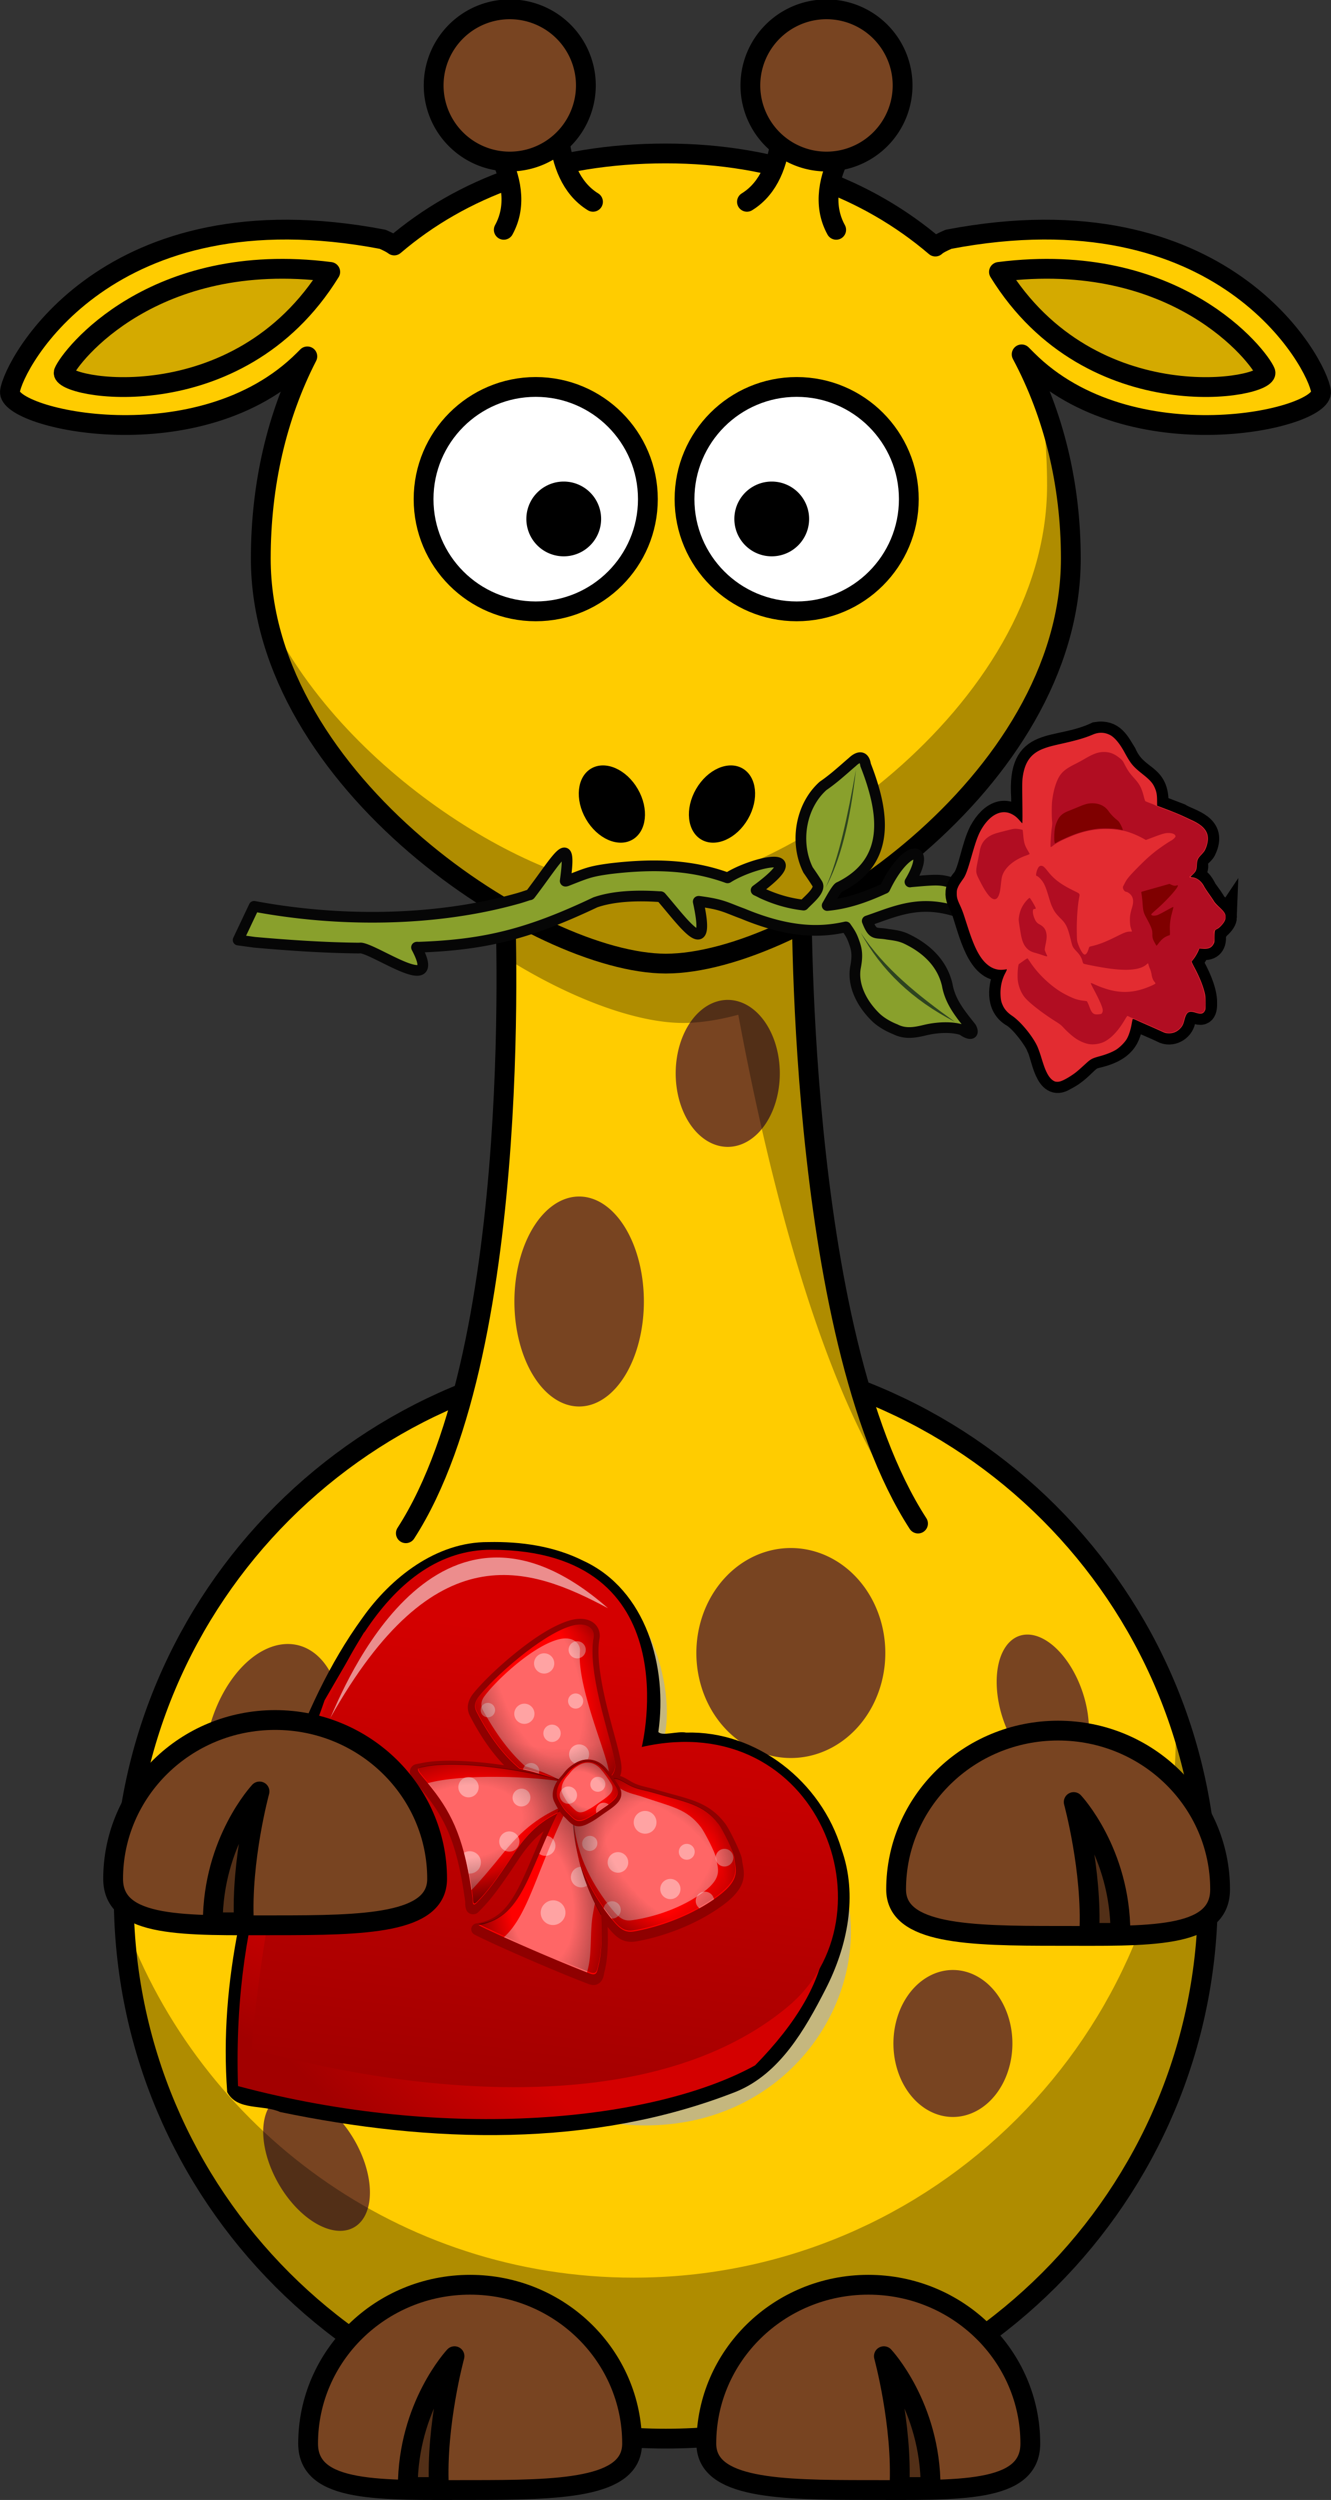
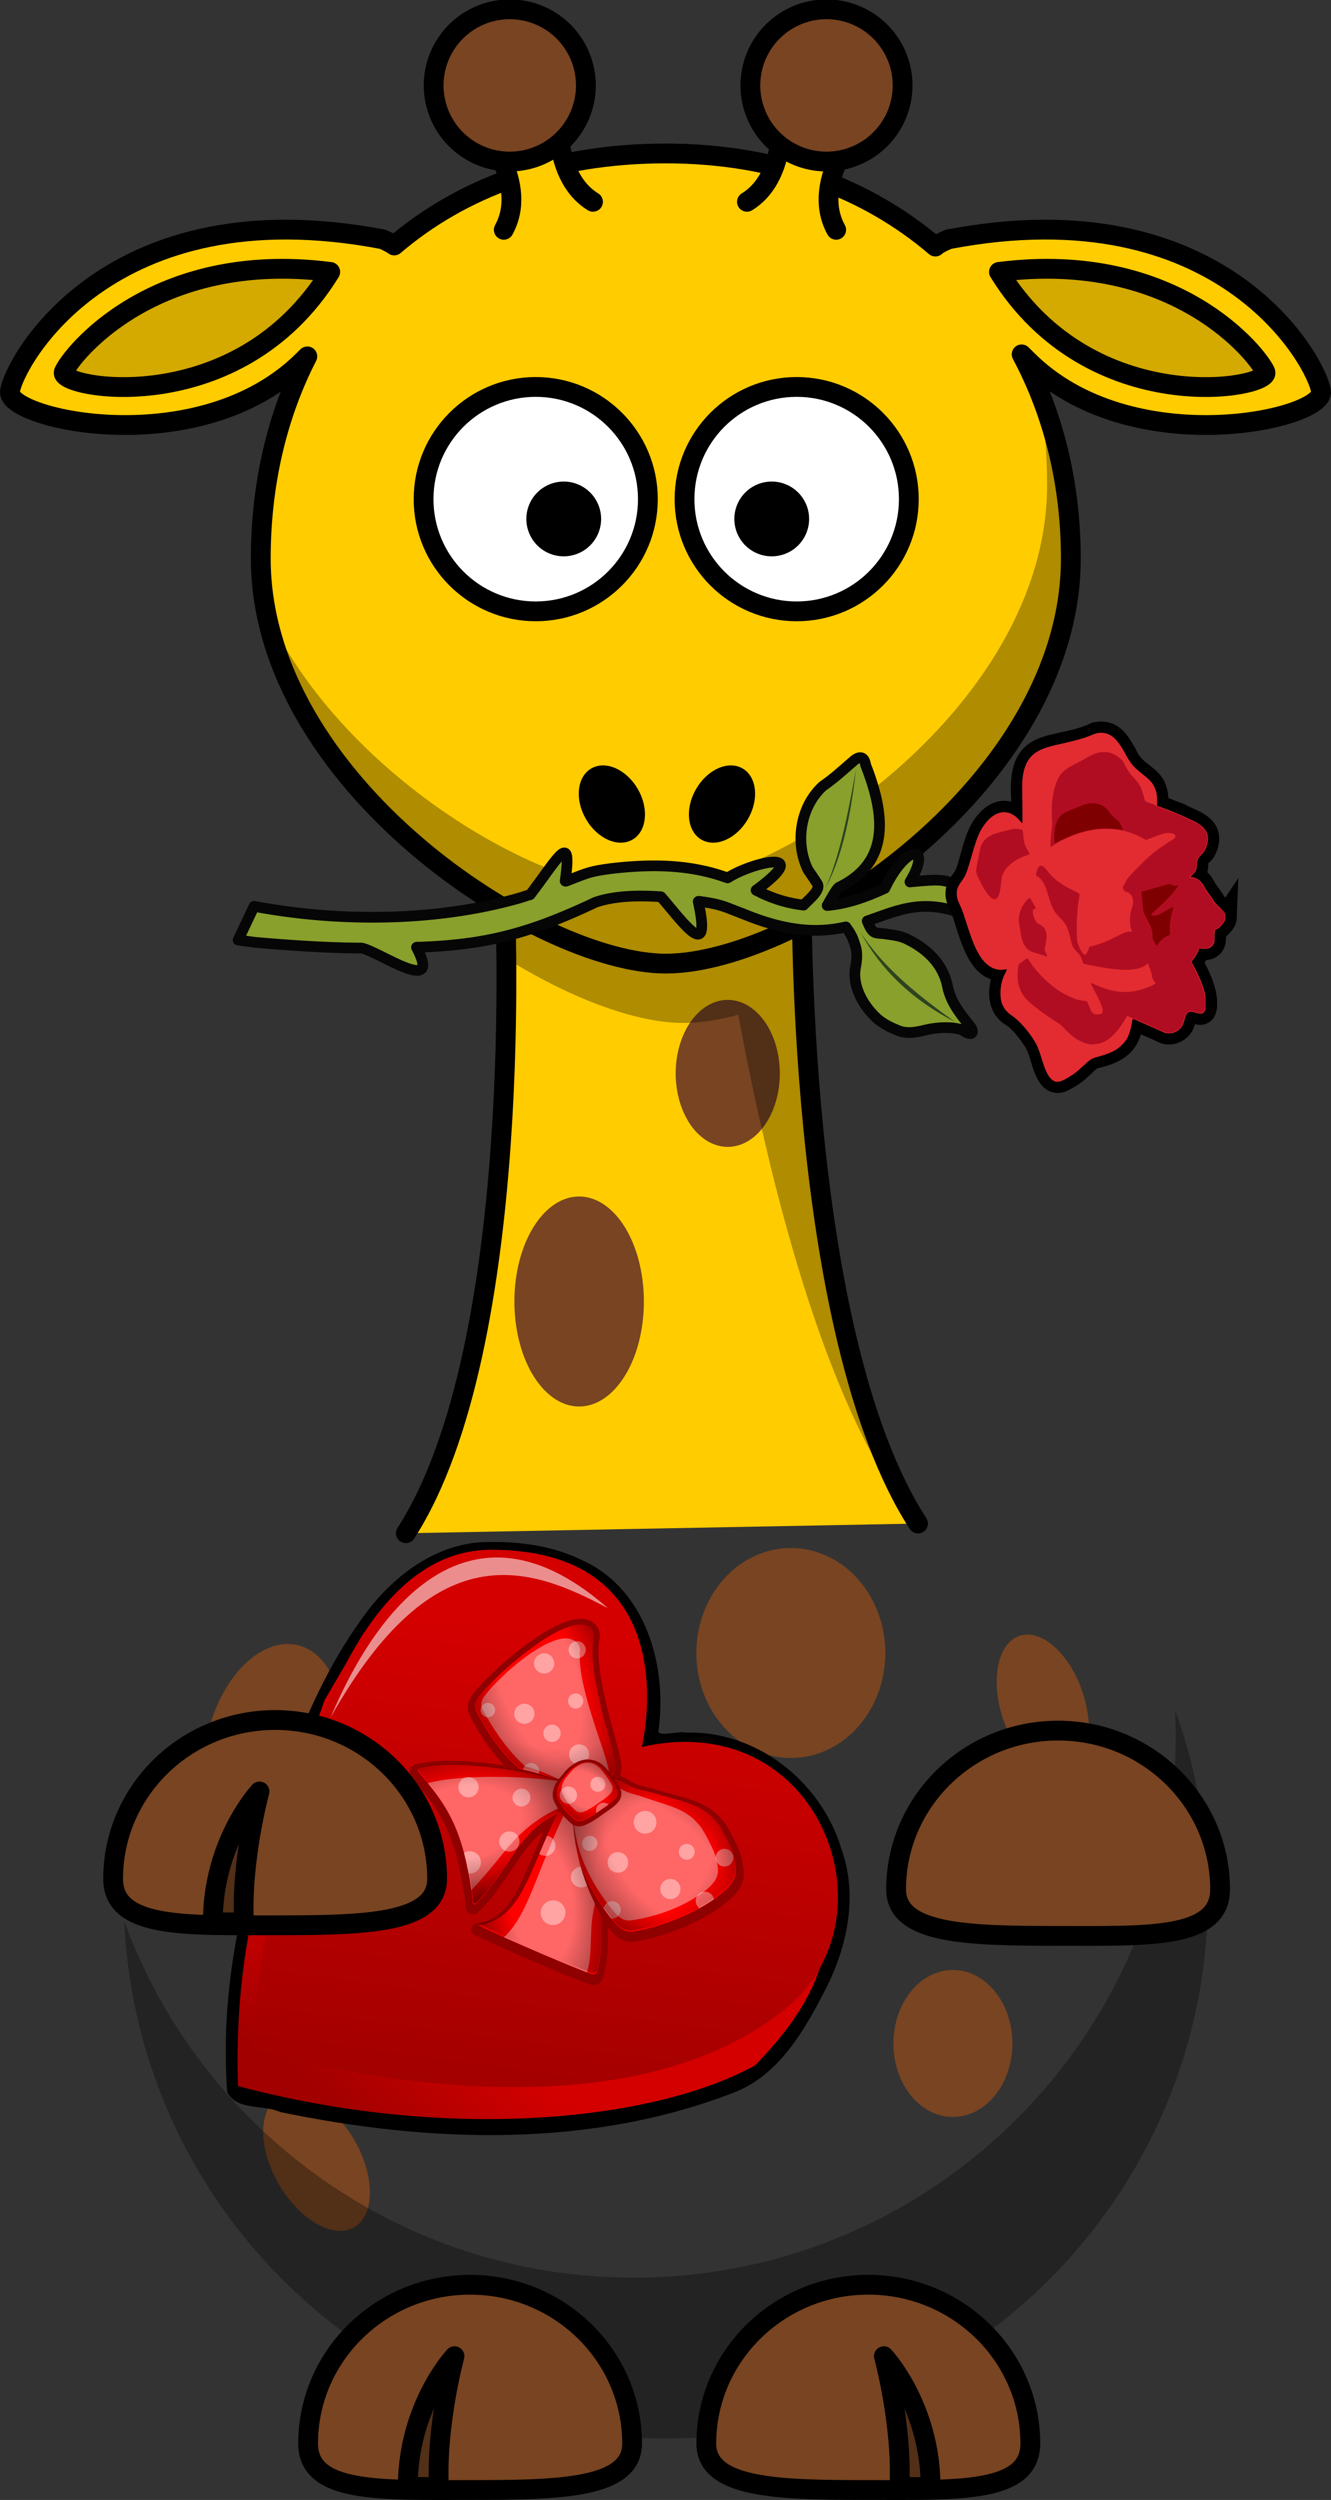
<svg xmlns="http://www.w3.org/2000/svg" xmlns:xlink="http://www.w3.org/1999/xlink" viewBox="0 0 268.96 505.1" version="1.0">
  <rect x="0" y="0" width="268.96" height="505.1" fill="#333333" stroke="none" />
  <defs>
    <radialGradient id="g" xlink:href="#b" gradientUnits="userSpaceOnUse" cy="423.83" cx="39.618" gradientTransform="matrix(1.793 -1.658 .99 1.071 -421.07 -273.49)" r="146.25" />
    <radialGradient id="m" xlink:href="#b" gradientUnits="userSpaceOnUse" cy="468.42" cx="227.08" gradientTransform="matrix(.297 1.109 -1.496 .401 848.4 -283.37)" r="48.898" />
    <radialGradient id="l" xlink:href="#b" gradientUnits="userSpaceOnUse" cy="651" cx="162.9" gradientTransform="matrix(1.301 .751 -1.018 1.764 594.67 -946.37)" r="136.94" />
    <radialGradient id="k" xlink:href="#b" gradientUnits="userSpaceOnUse" cy="647.08" cx="163.27" gradientTransform="matrix(.812 .469 -.748 1.295 501.7 -600.93)" r="136.94" />
    <radialGradient id="f" xlink:href="#b" gradientUnits="userSpaceOnUse" cy="432.97" cx="22.471" gradientTransform="matrix(1.866 .666 -.315 .881 150.02 -281.68)" r="146.25" />
    <radialGradient id="j" xlink:href="#b" gradientUnits="userSpaceOnUse" cy="655.49" cx="364.84" gradientTransform="matrix(1.175 .678 -.349 .605 100.64 -347.67)" r="159.2" />
    <radialGradient id="i" xlink:href="#b" gradientUnits="userSpaceOnUse" cy="452.36" cx="410.33" gradientTransform="matrix(.412 1.539 -1.123 .301 686.8 -631.1)" r="156.27" />
    <radialGradient id="h" xlink:href="#b" gradientUnits="userSpaceOnUse" cy="437.53" cx="408.13" gradientTransform="matrix(1.73 -.214 .116 .938 -393.22 -194.25)" r="156.27" />
    <linearGradient id="a">
      <stop stop-color="#a20000" offset="0" />
      <stop stop-color="#d40000" offset="1" />
    </linearGradient>
    <linearGradient id="b">
      <stop stop-opacity="0" offset="0" />
      <stop stop-opacity="0" offset=".385" />
      <stop stop-opacity=".604" offset="1" />
    </linearGradient>
    <linearGradient id="e" y2="1023.4" xlink:href="#a" gradientUnits="userSpaceOnUse" x2="19.146" gradientTransform="matrix(20.125 5.002 -5.002 20.125 4912.1 -19901)" y1="1031" x1="24.768" />
    <linearGradient id="d" y2="30" xlink:href="#a" gradientUnits="userSpaceOnUse" x2="19" gradientTransform="translate(-37.3 690.78) scale(8.303)" y1="38" x1="20" />
    <linearGradient id="c" y2="31" xlink:href="#a" gradientUnits="userSpaceOnUse" x2="32" gradientTransform="translate(-37.3 690.78) scale(8.303)" y1="39" x1="30" />
  </defs>
-   <path stroke-linejoin="round" d="M244.08 383.14c.018 60.508-49.029 109.57-109.54 109.57-60.508 0-109.55-49.061-109.54-109.57-.018-60.508 49.029-109.57 109.54-109.57 60.508 0 109.55 49.061 109.54 109.57z" stroke="#000" stroke-linecap="round" stroke-width="4" fill="#fc0" />
  <path d="M71.652 432.46a15.203 8.839 60.05 01-15.317 8.826 15.203 8.839 60.05 1115.317-8.826z" fill="#784421" />
  <path d="M237.46 345.56c.077 1.682.125 3.393.125 5.094 0 60.464-49.067 109.53-109.53 109.53-47.262 0-87.591-30-102.94-71.97 2.654 58.113 50.674 104.47 109.44 104.47 60.464 0 109.53-49.066 109.53-109.53 0-13.201-2.338-25.87-6.625-37.593z" fill-opacity=".314" />
  <path stroke-linejoin="round" d="M142.73 493.71c0 9.09 14.665 9.381 32.735 9.381s32.735.694 32.735-9.381c0-17.716-14.665-32.094-32.735-32.094s-32.735 14.378-32.735 32.094z" stroke="#000" stroke-linecap="round" stroke-width="4" fill="#784421" />
  <path stroke-linejoin="round" d="M188.05 502.49c0-16.368-9.443-26.44-9.443-26.44s3.777 13.849 3.148 26.44h6.295z" fill-rule="evenodd" fill-opacity=".314" stroke="#000" stroke-width="4" />
  <path stroke-linejoin="round" d="M82.009 309.78c24.501-37.9 20.001-128.73 20.001-128.73l60-3.267s-1.5 91.485 23.5 130.04" fill-rule="evenodd" stroke="#000" stroke-linecap="round" stroke-width="4" fill="#fc0" />
  <path d="M157.58 216.87a10.521 14.849 0 01-21.042 0 10.521 14.849 0 1121.042 0z" fill="#784421" />
  <path d="M162 177.78l-17.156.938-42.84 2.34s.241 4.854.312 12.562c13.16 8.256 26.42 13.062 35.72 13.062 3.328 0 7.105-.573 11.155-1.657 6.187 33.341 17.668 80.343 36.031 102.5l-1 .344 1.282-.031c-17.207-26.536-21.834-78.152-23.062-107.75-.14-3.351-.246-6.436-.313-9.156a453.812 453.812 0 01-.093-5.782 385.688 385.688 0 01-.032-3.375c-.005-1.55-.006-1.748 0-2.406.002-1.044 0-1.594 0-1.594z" fill-opacity=".314" fill-rule="evenodd" />
  <path stroke-linejoin="round" d="M134.54 31.003c-22.79 0-41.278 6.968-54.875 18.594-.57-.426-1.343-.805-2.344-1.25C21.814 37.74 2.717 73.44 2.01 79.097c-.707 5.657 38.515 14.485 59.375-6.375l.719-.719c-6.171 12.024-9.406 25.97-9.406 40.844 0 45.174 56.125 81.844 81.844 81.844 26.717 0 81.844-36.669 81.844-81.844 0-15.04-3.463-29.135-9.938-41.25l1.125 1.125c20.86 20.86 60.082 12.032 59.375 6.375-.707-5.657-19.773-41.357-75.28-30.75-1.174.522-2.086.952-2.657 1.47-13.735-11.747-32.207-18.813-54.469-18.813z" stroke="#000" stroke-linecap="round" stroke-width="4" fill="#fc0" />
  <path stroke-linejoin="round" d="M130.92 100.85c.004 12.519-10.144 22.67-22.663 22.67s-22.667-10.151-22.663-22.67c-.004-12.519 10.144-22.67 22.663-22.67s22.666 10.151 22.663 22.67zM183.65 100.85c.004 12.519-10.144 22.67-22.663 22.67s-22.667-10.151-22.663-22.67c-.004-12.519 10.144-22.67 22.663-22.67s22.666 10.151 22.663 22.67z" stroke="#000" stroke-linecap="round" stroke-width="4" fill="#fff" />
  <path d="M163.5 104.85a7.554 7.554 0 11-15.108 0 7.554 7.554 0 1115.108 0zM121.47 104.85a7.554 7.554 0 11-15.108 0 7.554 7.554 0 1115.108 0z" />
  <path d="M208.96 73.927c1.755 7.632 2.625 15.723 2.625 24.125 0 45.174-55.127 81.844-81.844 81.844-20.706 0-61.097-23.756-76.062-56.594 7.616 40.246 57.172 71.375 80.875 71.375 26.717 0 81.844-36.669 81.844-81.844 0-14.081-2.413-27.332-7.437-38.906z" fill-opacity=".314" />
  <path stroke-linejoin="round" d="M127.73 493.71c0 9.09-14.665 9.381-32.735 9.381s-32.735.694-32.735-9.381c0-17.716 14.665-32.094 32.735-32.094s32.735 14.378 32.735 32.094z" stroke="#000" stroke-linecap="round" stroke-width="4" fill="#784421" />
  <path stroke-linejoin="round" d="M82.403 502.49c0-16.368 9.443-26.44 9.443-26.44s-3.777 13.849-3.148 26.44h-6.295z" fill-rule="evenodd" fill-opacity=".314" stroke="#000" stroke-width="4" />
  <path d="M151.14 165.48c-2.293 3.973-6.5 5.839-9.397 4.166-2.896-1.672-3.385-6.249-1.09-10.22 2.293-3.974 6.5-5.84 9.397-4.167s3.384 6.249 1.09 10.221zM118.4 165.48c2.293 3.973 6.5 5.839 9.397 4.166 2.896-1.672 3.385-6.249 1.09-10.22-2.293-3.974-6.5-5.84-9.397-4.167s-3.384 6.249-1.09 10.221z" />
  <path stroke-linejoin="round" d="M201.86 54.94c35.782-4.567 52.523 16.965 53.837 20.227 1.313 3.263-35.125 10.114-53.837-20.227z" fill-rule="evenodd" stroke="#000" stroke-width="4" fill="#d4aa00" />
  <path d="M68.203 356.28a13.435 21.213 13.776 01-26.097-6.398 13.435 21.213 13.776 1126.097 6.398zM141.42 390.2a24.395 25.809 0 01-48.79 0 24.395 25.809 0 1148.79 0zM218.77 341.91a14.849 8.485 71.565 01-16.1 5.367 14.849 8.485 71.565 0116.1-5.367zM204.58 412.87a12.021 14.849 0 01-24.042 0 12.021 14.849 0 1124.042 0zM178.9 333.98a19.092 21.213 0 01-38.184 0 19.092 21.213 0 1138.184 0zM130.11 262.96a13.081 21.213 0 01-26.163 0 13.081 21.213 0 1126.163 0z" fill="#784421" />
  <path stroke-linejoin="round" d="M66.732 54.94C30.95 50.373 14.209 71.905 12.895 75.167 11.582 78.43 48.02 85.281 66.732 54.94z" fill-rule="evenodd" stroke="#000" stroke-width="4" fill="#d4aa00" />
  <path stroke-linejoin="round" d="M181.08 381.75c0 9.09 14.665 9.381 32.735 9.381s32.735.694 32.735-9.381c0-17.716-14.665-32.094-32.735-32.094s-32.735 14.378-32.735 32.094z" stroke="#000" stroke-linecap="round" stroke-width="4" fill="#784421" />
-   <path stroke-linejoin="round" d="M226.41 390.53c0-16.368-9.443-26.44-9.443-26.44s3.777 13.849 3.148 26.44h6.295z" fill-rule="evenodd" fill-opacity=".314" stroke="#000" stroke-width="4" />
-   <path opacity=".72" d="M130.806 356.275c16.093-9.004-21.056-101.383-37.712 60.953 75.986 47.344 112.848-58.176 37.712-60.953z" fill="#afafaf" color="#000" />
  <path d="M98.687 311.564c-10.567-.062-19.727 7.228-25.442 15.314-6.725 9.258-11.5 19.788-15.359 30.518-8.176 20.63-13.647 42.989-11.973 65.298 2.041 3.848 7.23 2.44 10.671 4.018 30.318 6.312 63.038 7.383 92.222-4.128 8.78-3.623 13.846-12.54 17.994-20.63 4.454-8.664 6.598-18.999 3.23-28.388-4.054-13.52-17.04-23.916-31.397-23.509-1.723-.347-4.875.79-5.602-.132 1.89-13.11-2.425-28.71-15.16-34.582-5.897-2.96-12.614-3.918-19.182-3.779z" color="#000" />
  <g color="#000">
    <path d="M151.05 1003l2.613 19.872c87.677-23.887 157.75-74.725 182.66-116.24 6.265-24.742 5.93-43.829 0-58.12l-185.27 154.46z" fill="url(#c)" transform="rotate(30.176 195.741 409.314) scale(.483)" />
    <path d="M103.85 831.93v33.211c8.303 41.514 8.303 91.331 49.817 157.75v-24.908l-49.817-166.06z" fill="url(#d)" transform="rotate(30.176 195.741 409.314) scale(.483)" />
    <path d="M228.39 815.33s-23.677-81.505-95.868-39.693c-74.035 42.88 18.18 230.77 18.18 230.77s150.84-34.347 185.06-127.72c20.497-55.919-51.731-115.2-107.37-63.36z" fill="url(#e)" transform="rotate(30.176 195.741 409.314) scale(.483)" />
    <path opacity=".78" d="M122.867 324.938c-16.065-8.572-35.071-15.387-56.138 22.195 2.545-5.625 21.25-52.832 56.138-22.195z" fill-opacity=".71" fill="#fff" />
  </g>
  <path d="M120.57 328.522c-1.052-1.413-3.149-1.834-5.608-1.076-3.462 1.067-7.437 3.788-11.03 6.712-3.592 2.925-6.724 6.027-8.31 8.026-.698.88-1.039 1.77-1.085 2.574a3.726 3.726 0 00.424 1.918c2.103 4.075 4.352 7.338 6.907 9.977-6.336-.914-12.777-1.302-16.854-.399-.208.046-.447.077-.737.141-.29.065-.736.105-1.153.664-.21.28-.31.683-.292.993s.112.545.215.756c.205.423.488.794.907 1.286 5.356 6.29 8.239 10.74 10.05 24.103.028.21-.047.71.14 1.42.047.177.11.395.328.653.216.257.679.5 1.074.496.79-.007 1.055-.378 1.387-.713 2.183-2.197 3.895-4.411 7.876-10.421 1.696-2.561 3.349-4.324 5.033-5.63-2.194 4.918-3.767 9.056-5.441 12.095-2.073 3.762-4.138 5.846-8.174 6.524a1.194 1.194 0 00-.357 2.236c3.379 1.783 15.954 7.3 22.991 9.976.485.185.97.294 1.5.184.531-.11.998-.505 1.223-.868.452-.726.44-1.301.545-1.696.707-2.684.776-5.821.655-9.135l.06.079c.954 1.175 1.757 1.99 2.718 2.482.961.492 2.024.544 3.06.36 5.633-1.002 12.311-3.497 17.51-7.349 2.601-1.928 3.748-3.619 4.066-5.225.318-1.607-.152-2.848-.227-3.717-.054-.63-.265-1.154-.535-1.833-.27-.68-.613-1.442-.976-2.191-.725-1.497-1.418-2.816-1.959-3.531-1.705-2.252-3.657-3.534-5.922-4.42s-4.836-1.44-8.116-2.42c-1.696-.505-3.263-.686-4.607-1.418-.88-.48-1.58-1.002-2.523-1.304-.011-.004-.024-.004-.035-.007.077-.192.15-.383.196-.598.234-1.071.03-2.131-.35-3.823-.601-2.669-1.897-6.875-2.893-11.271-1-4.402-1.654-8.99-1.11-12.029.161-.897-.024-1.845-.574-2.585z" fill="#8f0000" fill-rule="evenodd" />
  <path d="M119.318 359.875c-1.126-1.429-2.636-1.216-4.217 1.674-8.5 15.542-8.69 25.783-18.412 27.415 3.146 1.66 15.691 7.177 22.57 9.793 1.427.543 1.404-.55 1.668-1.551.747-2.836.737-6.404.546-10.227-2.87-5.123-5.325-11.559-5.505-18.64-.146-5.7 1.899-5.609 4.252-6.761-.26-.696-.563-1.274-.9-1.703z" fill="red" fill-rule="evenodd" />
  <path d="M122.353 360.145c1.929-1.47 2.823-.514 4.804.565 1.572.856 3.242 1.04 4.774 1.496 6.562 1.957 10.137 2.212 13.258 6.332.687.909 3.082 5.59 3.19 6.852.185 2.153 1.565 4.162-3.32 7.78-4.936 3.659-11.405 6.083-16.788 7.04-1.764.313-2.785-.168-4.583-2.385-3.947-4.867-7.61-11.502-7.895-19.354-.242-6.676 3.19-5.759 6.56-8.326z" fill="red" fill-rule="evenodd" />
  <path d="M119.58 329.167c-.649-.872-2.093-1.3-4.242-.639-6.21 1.914-15.6 10.476-18.52 14.157-1.145 1.444-.864 2.508-.527 3.162 2.6 5.04 5.377 8.74 8.687 11.516 2.52.461 5.501 1.388 7.422 2.248 1.568.702 2.057 1.155 1.953 1.506.344-.07.658-.167.944-.272 3.327-1.224.877 1.47 3.322.315 1.202-.568 3.262-.28 4.214-1.404 1.591-1.882 1.798-2.203 1.06-5.481-1.143-5.07-5.156-16.781-3.958-23.465.109-.605-.014-1.184-.354-1.641z" fill="red" fill-rule="evenodd" />
  <path d="M85.68 356.995c-1.068.237-1.943.073-.408 1.875 5.337 6.268 8.387 11.075 10.193 24.405.11.803-.112 2.167.888 1.161 2.095-2.109 3.714-4.196 7.632-10.112 3.736-5.64 7.468-7.71 11.573-9.168 4.226-1.503 6.832-2.66-.586-4.98-7.71-2.409-22.724-4.637-29.294-3.18z" fill="red" fill-rule="evenodd" />
  <path d="M118.037 332.313a1.731 1.731 0 10-2.747 2.105 1.731 1.731 0 002.747-2.105zm29.783 41.934a1.785 1.785 0 00-2.502-.335 1.788 1.788 0 00-.337 2.505c.599.783 1.722.93 2.505.332.783-.599.932-1.72.334-2.502zm-36.237-39.403a2.042 2.042 0 10-3.247 2.483 2.042 2.042 0 003.247-2.483zm5.976 7.942a1.53 1.53 0 10-2.43 1.858 1.53 1.53 0 002.43-1.858zm22.505 30.402a1.604 1.604 0 10-2.55 1.946 1.604 1.604 0 002.55-1.946zm-7.858-6.367a2.298 2.298 0 10-3.65 2.792 2.298 2.298 0 003.65-2.792zm11.716 16.11a1.857 1.857 0 10-2.58 2.62 34.81 34.81 0 002.934-1.817 1.85 1.85 0 00-.354-.803zm-25.303-29.734a2.042 2.042 0 00-3.243 2.479c.211.277.48.482.777.616l.135-.083a4.923 4.923 0 012.452-.714 2.04 2.04 0 00-.121-2.298zm18.49 27.257a2.042 2.042 0 10-3.243 2.481 2.042 2.042 0 003.244-2.48zm-24.156-31.298a1.75 1.75 0 10-2.78 2.126 1.75 1.75 0 002.78-2.126zm-5.342-4.103a2.042 2.042 0 10-3.243 2.481 2.042 2.042 0 003.243-2.48zm18.91 29.973a2.077 2.077 0 00-2.912-.388 2.08 2.08 0 00-.391 2.913 2.083 2.083 0 002.916.39 2.08 2.08 0 00.387-2.915zm-6.098-3.525a1.568 1.568 0 00-2.49 1.904 1.568 1.568 0 002.49-1.903zM99.741 344.63a1.455 1.455 0 10-2.312 1.768 1.455 1.455 0 102.312-1.768zm8.888 12.226a1.66 1.66 0 00-2.325-.312c-.324.247-.53.592-.61.962 1.05.22 2.151.507 3.205.828a1.656 1.656 0 00-.27-1.478zm16.453 27.965a1.75 1.75 0 00-2.451-.328c-.359.274-.58.66-.656 1.072a42.535 42.535 0 001.549 2.058 1.75 1.75 0 001.559-2.802zm-18.236-22.716a1.824 1.824 0 00-2.555-.344 1.827 1.827 0 00-.341 2.558 1.824 1.824 0 002.896-2.214zm10.5 15.076a2.077 2.077 0 101.271 3.786 41.899 41.899 0 01-1.27-3.786zm-5.525-5.499a2.035 2.035 0 00-1.275-.772 333.395 333.395 0 00-1.566 3.647 2.041 2.041 0 002.841-2.875zm-15.5-11.793a2.042 2.042 0 10-3.243 2.48 2.042 2.042 0 003.244-2.48zm8.256 10.983a2.042 2.042 0 10-3.243 2.48 2.042 2.042 0 003.243-2.48zm9.18 14.05a2.482 2.482 0 00-3.478-.464 2.48 2.48 0 103.011 3.94 2.48 2.48 0 00.467-3.475zm-17.04-10.01a2.261 2.261 0 00-2.96-.563c.34 1.28.655 2.665.943 4.182a2.26 2.26 0 002.016-3.619z" fill="#fff" fill-opacity=".4" />
  <path d="M121.372 360.826c1.632-1.243 2.45-.353 4.224.688 1.408.826 2.875 1.053 4.233 1.52 5.815 2.002 8.952 2.365 11.838 6.173.636.84 2.908 5.122 3.05 6.256.244 1.935 1.527 3.786-2.608 6.842-4.18 3.088-9.746 5.013-14.42 5.665-1.53.214-2.442-.256-4.099-2.309-3.637-4.507-7.093-10.587-7.64-17.629-.466-5.987 2.571-5.035 5.422-7.206z" fill-rule="evenodd" fill="#fff" fill-opacity=".4" />
  <path d="M116.755 332.108c-.636-.85-1.934-1.355-3.766-.912-5.292 1.279-12.86 8.415-15.135 11.569-.892 1.237-.564 2.235-.219 2.861 2.665 4.825 5.381 8.434 8.494 11.236 2.243.617 4.926 1.696 6.675 2.633 1.427.765 1.89 1.219 1.826 1.532.296-.038.563-.102.806-.177 2.82-.867.881 1.417 2.934.544 1.009-.429 2.836-.005 3.583-.964 1.25-1.605 1.406-1.883.507-4.95-1.39-4.742-5.804-15.798-5.268-21.84a2.221 2.221 0 00-.437-1.534z" fill-rule="evenodd" fill="#fff" fill-opacity=".4" />
  <path d="M119.054 361.9c-.674-.497-1.948-1.05-3.999-1.696-.107-.021-.209-.044-.321-.064-7.203-1.333-21.431-1.759-28.288.135 4.438 5.422 7.135 10.29 8.82 21.598 1.63-1.679 3.518-3.884 6.71-7.819 4.447-5.478 8.42-7.739 12.685-9.489 2.466-1.012 4.416-1.871 4.395-2.662 0 0 0-.002-.002-.003z" fill-rule="evenodd" fill="#fff" fill-opacity=".4" />
  <path d="M119.318 359.875c-.688-.873-1.522-1.132-2.425-.542.161.893.383 1.76.644 2.502.376-.028.721.14 1.028.474.514-.238 1.074-.447 1.654-.732-.26-.696-.563-1.274-.901-1.702zm-1.781 1.96c-.767.057-1.663.929-2.624 2.873-6.521 13.195-8.076 22.147-13.08 26.693 4.977 2.25 12.027 5.272 16.796 7.113.054-.22.105-.455.167-.69.755-2.825.472-6.434.833-9.85.086-.807.304-1.986.585-3.384-2.298-4.677-4.095-10.23-4.248-16.25-.093-3.64.707-4.917 1.91-5.666a9.585 9.585 0 01-.34-.839z" fill-rule="evenodd" fill="#fff" fill-opacity=".4" />
  <path d="M46.493 15.608c-7.323-.095-15.523 5.875-20.772 20.087-15.159 41.047-7.75 126.3 0 156.98 3.04 12.037 9.885 14.883 14.761 15.756 37.597 6.695 68.751 6.977 97.141.619 12.774-11.597 29.925-23.757 42.383-30.517 10.169-5.518 14.593-6.279 16.043-4.287 1.03-2.13 1.8-4.2 2.409-6.165 7.058-22.804 11.454 1.32 15.269-16.485 1.875-8.753 11.85-18.593 9.723-28.285-3.559-16.21-4.43-18.63-24.992-28.086-31.8-14.625-110.87-41.05-141.73-74.797-2.791-3.057-6.391-4.767-10.227-4.817z" fill="url(#f)" fill-rule="evenodd" transform="rotate(52.604 -267.39 279.718) scale(.148)" />
  <path d="M46.493 15.608c-7.323-.095-15.523 5.875-20.772 20.087-15.159 41.047-7.75 126.3 0 156.98 3.04 12.037 9.885 14.883 14.761 15.756 37.597 6.695 68.751 6.977 97.141.619 12.774-11.597 29.925-23.757 42.383-30.517 10.169-5.518 14.593-6.279 16.043-4.287 1.03-2.13 1.8-4.2 2.409-6.165 7.058-22.804 11.454 1.32 15.269-16.485 1.875-8.753 11.85-18.593 9.723-28.285-3.559-16.21-4.43-18.63-24.992-28.086-31.8-14.625-110.87-41.05-141.73-74.797-2.791-3.057-6.391-4.767-10.227-4.817z" fill="url(#g)" fill-rule="evenodd" transform="rotate(52.604 -267.39 279.718) scale(.148)" />
  <path d="M223.57 127.47c.027-16.329 8.798-17.208 22.671-23.393 11.011-4.91 18.816-13.095 27.53-19.425 37.309-27.104 53.29-45.191 88.097-45.033 7.674.035 42.51 6.367 49.708 10.951 12.277 7.817 28.666 8.65 28.053 49.585-.619 41.372-14.105 85.895-31.006 118.61-5.534 10.723-12.285 14.212-31.498 14.765-42.181 1.215-92.661-6.325-135.84-36.912-36.708-26.006-17.765-40.619-17.718-69.149z" fill="url(#h)" fill-rule="evenodd" transform="rotate(52.604 -267.39 279.718) scale(.148)" />
  <path d="M223.57 127.47c.027-16.329 8.798-17.208 22.671-23.393 11.011-4.91 18.816-13.095 27.53-19.425 37.309-27.104 53.29-45.191 88.097-45.033 7.674.035 42.51 6.367 49.708 10.951 12.277 7.817 28.666 8.65 28.053 49.585-.619 41.372-14.105 85.895-31.006 118.61-5.534 10.723-12.285 14.212-31.498 14.765-42.181 1.215-92.661-6.325-135.84-36.912-36.708-26.006-17.765-40.619-17.718-69.149z" fill="url(#i)" fill-rule="evenodd" transform="rotate(52.604 -267.39 279.718) scale(.148)" />
  <path d="M209.71 142.6c-12.248.185-17.285 9.133-8.287 29.412 48.384 109.04 102.4 151.94 71.375 210.63 21.746-10.04 102.57-54.6 144.7-80.701 8.74-5.415 2.796-9.763-1.48-15.269-12.112-15.597-31.241-30.135-52.482-44.748-39.147-5.594-83.616-18.785-122.24-46.781-31.092-22.534-22.243-33.098-18.783-50.405-4.79-1.454-9.119-2.199-12.795-2.143z" fill="url(#j)" fill-rule="evenodd" transform="rotate(52.604 -267.39 279.718) scale(.148)" />
  <path d="M56.726 310.8c-3.098 6.675-7.552 10.686 8.367 9.843 55.364-2.918 93.552.425 172.26 45.28 4.743 2.703 11.138 9.462 9.843 0-2.714-19.837-7.26-37.036-22.886-82.192-14.898-43.052-10.705-71.487-1.722-99.417 9.247-28.755 13.714-47.425-29.038-17.226-44.42 31.39-117.75 102.61-136.82 143.72z" fill="url(#k)" fill-rule="evenodd" transform="rotate(52.604 -267.39 279.718) scale(.148)" />
  <path d="M56.726 310.8c-3.098 6.675-7.552 10.686 8.367 9.843 55.364-2.918 93.552.425 172.26 45.28 4.743 2.703 11.138 9.462 9.843 0-2.714-19.837-7.26-37.036-22.886-82.192-14.898-43.052-10.705-71.487-1.722-99.417 9.247-28.755 13.714-47.425-29.038-17.226-44.42 31.39-117.75 102.61-136.82 143.72z" fill="url(#l)" fill-rule="evenodd" transform="rotate(52.604 -267.39 279.718) scale(.148)" />
  <path d="M123.184 358.124a18.336 18.336 0 00-.73-.888c-1.695-1.91-4.103-2.251-6.167-1.027-1.89 1.121-2.197 1.93-2.932 2.721-1.5 1.612-2.072 3.592-1.363 5.066.834 1.735 1.53 2.602 2.144 3.186.642.611 1.114 1.243 1.858 1.601.744.359 1.683.28 2.867-.342 1.66-.872 1.885-1.158 3.796-2.465.937-.641 1.827-1.269 2.396-2.058.568-.79.722-1.852.122-2.864-.546-.92-1.26-1.99-1.991-2.93z" fill="#8f0000" fill-rule="evenodd" />
  <path d="M116.677 356.572c1.812-1.075 3.778-.804 5.278.887.901 1.018 1.882 2.444 2.57 3.602.983 1.658-.482 2.811-2.273 4.036-1.858 1.27-2.034 1.518-3.611 2.347-2.136 1.122-2.648.107-3.943-1.126-.549-.523-1.17-1.286-1.956-2.92-.546-1.135-.116-2.852 1.225-4.294.776-.835.957-1.492 2.71-2.532z" fill="red" fill-rule="evenodd" />
  <path d="M122.04 359.598a1.532 1.532 0 00-2.146-.289 1.532 1.532 0 00-.284 2.146 1.53 1.53 0 002.43-1.857zm.945 4.981a1.565 1.565 0 00-1.939-.034 1.569 1.569 0 00-.526 1.765c.428-.299.918-.655 1.733-1.213.254-.173.497-.346.732-.518zm-6.744-2.944c-.587-.767-1.683-.91-2.45-.324a1.747 1.747 0 102.122 2.776 1.75 1.75 0 00.328-2.452z" fill="#fff" fill-opacity=".4" />
  <path d="M116.957 356.669c1.517-.9 3.163-.673 4.419.742.755.853 1.576 2.046 2.151 3.016.824 1.389-.403 2.354-1.903 3.38-1.555 1.064-1.702 1.27-3.023 1.964-1.788.94-2.217.09-3.301-.942-.46-.438-.98-1.077-1.638-2.445-.457-.95-.097-2.388 1.026-3.596.65-.699.8-1.249 2.269-2.12z" fill-rule="evenodd" fill="#fff" fill-opacity=".4" />
  <path d="M181.24 143.22c1.661-14.088 11.152-23.5 26.331-24.608 9.135-.658 20.772-.076 29.776.984 12.899 1.52 13.075 14.074 12.304 28.67-.8 15.133-.198 17.084-2.215 28.914-2.73 16.016-10.253 14.602-22.147 16.487-5.044.8-11.67 1.003-23.624-1.476-8.305-1.723-15.732-11.04-17.964-24.116-1.292-7.567-4.068-11.218-2.46-24.854z" fill="url(#m)" fill-rule="evenodd" transform="rotate(52.604 -267.39 279.718) scale(.148)" />
  <g stroke-linejoin="round" stroke="#000" stroke-width="4">
    <path d="M88.33 379.61c0 9.09-14.665 9.381-32.735 9.381s-32.735.694-32.735-9.381c0-17.716 14.665-32.094 32.735-32.094S88.33 361.894 88.33 379.61z" stroke-linecap="round" fill="#784421" />
    <path d="M43 388.39c0-16.368 9.443-26.44 9.443-26.44s-3.777 13.849-3.148 26.44H43z" fill-rule="evenodd" fill-opacity=".314" />
  </g>
  <path d="M101.8 46.432c5.65-10.253-6.013-22.627-6.013-22.627l17.324-4.243s-2.475 15.556 6.717 21.213" fill-rule="evenodd" stroke="#000" stroke-linecap="round" stroke-width="4" fill="#fc0" />
  <path stroke-linejoin="round" d="M118.39 17.385a15.38 15.38 0 01-30.759 0 15.38 15.38 0 1130.759 0z" stroke="#000" stroke-linecap="round" stroke-width="4" fill="#784421" />
  <path d="M168.97 46.432c-5.657-10.253 6.01-22.627 6.01-22.627l-17.324-4.243s2.475 15.556-6.717 21.213" fill-rule="evenodd" stroke="#000" stroke-linecap="round" stroke-width="4" fill="#fc0" />
  <path stroke-linejoin="round" d="M182.39 17.385a15.38 15.38 0 01-30.759 0 15.38 15.38 0 1130.759 0z" stroke="#000" stroke-linecap="round" stroke-width="4" fill="#784421" />
  <g>
    <path stroke-linejoin="round" d="M173.726 153.086c-.392.037-.896.306-1.474.853-1.92 1.643-3.696 3.312-5.925 4.84-4.599 4.12-5.761 11.512-3.033 17a74.922 74.922 0 011.837 2.74c.83 1.24-1.59 3.125-2.743 4.351-2.621-.296-5.394-1.013-8.352-2.37-.367-.19-.754-.396-1.17-.581-.03-.013-.101-.044-.07-.066 11.937-8.764-1.035-5.527-5.705-2.506-.042.028-.09.022-.135.005-6.817-2.466-14.196-2.973-23.63-1.845-4.177.56-4.81.922-8.773 2.466-.083.033-.356.121-.34.01 1.48-10.486-1.482-4.524-7.065 2.762-.068.088-.174.043-.27.074-.87.289-1.743.585-2.63.815-16.767 4.655-36.15 4.632-52.903 1.484l-3.225 6.81 3.342.459c7.035.62 13.99 1.09 20.962 1.165l.068-.002c.14.002.279-.022.407-.01.018-.001.053-.003.068-.002 3.279.458 16.574 10.01 11.212-.082-.076-.143.273-.074.405-.078 13.695-.472 22.476-2.796 35.72-9.066 3.56-1.238 8.201-1.467 12.952-1.145.116.008.255-.04.341.059 4.477 5.154 10.24 13.476 7.5.964-.022-.106.117-.086.203-.073 4.816.635 5.36 1.233 8.83 2.494 9.383 3.899 15.657 3.832 20.797 2.664.645.921 1.118 1.564 1.567 2.814.475 1.326.931 2.466.405 5.223-.677 3.402.967 7.233 4.135 10.293.88.832 2.301 1.734 3.866 2.348 2.04 1.03 3.938.672 5.986.188 2.43-.592 5.4-.751 7.542-.057 1.51 1.113 2.562 1 1.823-.454-2.18-2.764-4.233-5.174-4.841-8.644-1.014-4.39-4.238-7.419-8.394-9.368-1.246-.55-2.423-.685-3.692-.858-2.454-.451-2.867.39-4.078-2.682 6.496-2.222 11.867-5.04 21.462-.547l-.56-5.966c-6.228-1.868-4.774-2.049-12.2-1.389-.036.007-.07.048-.068.002 4.575-7.67-.694-7.841-5.065 1.284-.017.047-.093.062-.134.072-3.658 1.69-7.453 3.062-11.534 3.42.771-1.323 1.996-3.628 2.487-3.734 10.5-5.19 9.055-15.028 5.284-24.669-.147-1.002-.539-1.525-1.192-1.465z" stroke="#060606" stroke-linecap="round" stroke-width="2.163" fill="#89a02c" />
    <path d="M173.9 188.393c4.135 7.552 10.403 13.629 19.052 18.057-7.335-5.25-14.308-10.785-19.052-18.057zM166.834 179.35c2.887-5.286 4.963-13.139 6.134-23.86-1.633 9.137-3.418 17.837-6.134 23.86z" fill="#2d4320" />
    <g>
      <path stroke="#000" stroke-width="4.535" d="M247.682 185.315c.039-1.142-1.228-1.914-2.144-2.787-.26-.628-1.127-1.772-1.886-2.821-.67-1.337-1.382-2.594-3.355-2.474.99-.603 1.717-1.452 1.573-2.503-.219-1.592 1.162-2.041 1.58-2.887 2.532-5.131-2.97-5.978-5.008-7.27-1.578-.594-3.232-1.236-4.837-1.848l.25-.139c.267-6.505-4.113-5.012-6.472-10.385-1.341-2.132-2.387-4.633-5.857-4.069-8.324 3.918-15.778.3-14.928 13.016.006 2.355.022 4.092.064 5.43-.094-.149-.184-.305-.28-.444-2.88-3.756-6.248-1.97-8.29 1.809-1.625 3.212-2.156 8.006-3.464 9.698-2.719 3.134-.454 4.848.115 7.035 1.608 5.037 3.408 12.5 8.855 11.08-.239.407-.494.88-.765 1.427-.619 1.506-1.82 6.123 1.897 8.155 1.806 1.166 4.503 4.84 4.976 6.211.977 1.736 1.628 8.964 5.485 6.514 2.458-1.212 3.588-2.722 4.876-3.797.47-.393.945-.582 1.675-.756 6.284-1.454 6.637-4.628 7.135-7.767.225.112.446.218.67.322 1.899.863 3.84 1.634 5.71 2.54 1.792.65 3.92-.67 4.08-2.674.293-1.343.96-1.896 2.135-1.396 2.461 1.072 2.212-1.335 2.188-2.509-.206-2.383-1.413-5.016-2.928-7.727.642-.692 1.195-1.541 1.63-2.734l.207.045c1.936.422 3.108-.491 2.88-2.627-.321-.73.013-1.187.778-1.45 1.036-.897 1.433-1.606 1.455-2.219z" />
      <path fill="#e32c31" d="M213.237 218.525c-.607-.196-1.191-.8-1.66-1.716-.39-.76-.624-1.402-1.205-3.297-.243-.793-.604-1.782-.802-2.198-.994-2.091-3.382-4.965-5.052-6.08-.826-.552-1.46-1.23-1.796-1.92-.386-.79-.5-1.283-.542-2.34-.06-1.535.26-3.028.918-4.28.403-.766.436-.91.194-.846-.09.024-.405.062-.703.086-1.237.098-2.405-.37-3.427-1.37-1.312-1.284-2.323-3.296-3.53-7.029l-.87-2.682a18.862 18.862 0 00-.703-1.801c-.604-1.286-.726-1.71-.725-2.508 0-.585.03-.758.206-1.189.19-.469.337-.707 1.158-1.887.446-.64.819-1.66 1.585-4.334 1.049-3.663 1.498-4.818 2.398-6.171 1.653-2.487 3.787-3.437 5.674-2.528.66.319 1.11.676 1.684 1.337.258.297.5.553.536.568.042.016.049-1.588.018-4.216-.044-3.644-.035-4.36.062-5.071.425-3.123 1.665-4.83 4.216-5.8.916-.348 1.594-.532 3.716-1.008 3.047-.683 4.693-1.165 6.253-1.832 1.189-.507 2.326-.484 3.431.07.94.47 1.965 1.686 2.963 3.517 1.288 2.362 1.702 2.856 3.783 4.511 1.262 1.004 1.828 1.615 2.202 2.376.454.924.587 1.55.599 2.818l.01 1.085 2.053.78c1.13.43 2.557 1.016 3.17 1.304l1.884.882c2.208 1.032 3.164 2.156 3.16 3.716-.002.768-.346 1.936-.746 2.533a9.02 9.02 0 01-.643.747c-.67.712-.786.993-.843 2.028-.055 1.007-.172 1.274-.84 1.92-.252.245-.458.46-.458.478s.192.055.427.081c.914.104 1.785.783 2.327 1.815.145.276.61.987 1.033 1.58s.864 1.247.98 1.45c.129.227.542.681 1.057 1.164 1.019.953 1.268 1.345 1.272 1.997.001.329-.045.528-.197.836-.257.525-.992 1.323-1.414 1.538-.612.31-.62.333-.62 1.614 0 1.113-.004 1.133-.212 1.51-.413.745-1.025 1.004-2.18.923l-.674-.047-.074.2c-.196.527-.7 1.426-1.05 1.87-.213.27-.405.528-.427.573-.022.044.218.563.535 1.153 1.03 1.917 1.75 3.7 2.114 5.234.13.551.158.888.162 1.962.003 1.177-.01 1.324-.145 1.581-.338.645-.797.743-1.865.4-1.42-.457-1.876-.144-2.301 1.58-.207.835-.442 1.26-.974 1.758a3.024 3.024 0 01-2.31.828c-.483-.028-.657-.082-1.447-.45-.494-.23-1.677-.757-2.628-1.172a167.62 167.62 0 01-2.363-1.048c-.364-.169-.657-.266-.69-.228-.03.036-.13.487-.22 1.003-.2 1.15-.562 2.274-.964 2.99-.409.73-1.469 1.79-2.254 2.255-.797.471-1.948.926-3.237 1.277-1.504.41-1.802.564-2.728 1.41-1.764 1.611-2.063 1.862-2.857 2.394-1.234.827-2.238 1.316-2.774 1.351-.238.016-.521 0-.63-.035z" />
      <path fill="#b10d22" d="M219.884 210.921c-.795-.17-1.698-.564-2.47-1.076-.662-.44-1.724-1.37-2.403-2.107-.556-.602-.807-.805-1.622-1.316-2.712-1.701-5.357-3.754-6.303-4.893-.703-.846-1.219-2.07-1.402-3.327-.1-.686-.056-2.317.08-2.973l.086-.412.863-.615c.474-.338.89-.598.923-.577.033.02.268.352.52.738 1.406 2.14 3.539 4.268 5.782 5.767.955.637 2.566 1.445 3.456 1.732a8.794 8.794 0 001.406.31c.378.044.73.091.78.106.102.028.317.478.623 1.3.425 1.14.793 1.443 1.664 1.37.285-.024.572-.065.639-.09.172-.067.332-.41.332-.716 0-.568-.626-2.012-1.911-4.41-.303-.564-.53-1.057-.506-1.096.026-.042.273.035.6.185 4.38 2.017 7.669 2.11 11.661.332.422-.188.783-.384.803-.436.02-.052-.046-.182-.148-.288-.31-.326-.537-.878-.631-1.527a5.043 5.043 0 00-.323-1.153 5.709 5.709 0 01-.286-.793c-.079-.382-.097-.386-.41-.103-1.225 1.106-3.864 1.368-7.876.782-1.674-.245-4.651-.819-4.832-.932-.093-.057-.18-.233-.235-.47-.154-.664-.484-1.241-1.077-1.88-.95-1.024-.924-.975-1.316-2.57-.59-2.404-.917-3.102-1.924-4.107-.908-.906-1.268-1.362-1.609-2.04-.374-.744-.49-1.063-.957-2.624-.45-1.5-.744-2.241-1.123-2.826-.328-.505-.875-1.055-1.173-1.179-.213-.088-.219-.102-.182-.457.053-.503.323-1.188.562-1.428.244-.243.561-.26.904-.049.134.083.515.497.847.92 1.302 1.66 2.614 2.648 5.245 3.95 1.375.681 1.285.559 1.108 1.512-.311 1.675-.498 4.473-.457 6.845.03 1.74.037 1.809.234 2.368.44 1.253 1.025 2.198 1.36 2.198.29 0 .587-.437.798-1.17.1-.349.15-.42.316-.458 1.798-.409 3.05-.893 5.563-2.154 1.32-.662 1.844-.85 2.398-.858.267-.004.486-.015.486-.024 0-.01-.085-.269-.19-.577-.15-.44-.197-.744-.225-1.424-.039-.978.064-1.669.417-2.816.458-1.488.208-2.449-.795-3.05-.138-.083-.306-.151-.372-.151-.39 0-.813-.76-.622-1.112.052-.094.235-.45.408-.79.378-.748 1.045-1.52 2.996-3.471 1.392-1.393 2.475-2.34 3.716-3.252.88-.648 2.092-1.454 2.58-1.717.4-.216.879-.683.879-.858 0-.357-.433-.609-1.148-.668-.746-.063-1.307.073-3.146.762l-1.694.635-.303-.172c-1.477-.838-3.336-1.564-4.482-1.75-1.493-.242-2.055-.295-3.207-.3-2.25-.01-4.494.427-6.712 1.311-2.03.81-3.378 1.498-4.12 2.107-.198.162-.375.258-.41.222-.093-.093.049-2.652.206-3.738.106-.729.122-1.065.073-1.513-.092-.839-.087-3.205.008-4 .187-1.56.486-2.82.933-3.931.69-1.715 1.464-2.457 3.753-3.6.535-.267 1.36-.714 1.835-.993 1.815-1.069 2.796-1.42 3.962-1.42 1.166 0 2.077.35 3.138 1.205.523.422.653.572.89 1.031.806 1.564 1.057 1.929 2.205 3.208.999 1.113 1.398 1.904 1.835 3.638.104.414.23.791.278.839.049.047.494.236.99.418.495.183.981.39 1.08.462.1.07.618.294 1.153.495 2.413.905 3.692 1.417 4.36 1.745.396.195 1.192.577 1.768.85 1.22.578 1.677.87 2.252 1.437.974.96 1.195 2.203.658 3.7-.293.819-.412 1.012-1.025 1.674-.756.816-.827.977-.88 1.997-.06 1.138-.277 1.579-1.08 2.191-.546.416-.5.492.356.577.849.084 1.548.648 2.161 1.742.176.314.641 1.024 1.035 1.579.393.555.838 1.22.989 1.477.196.335.464.632.94 1.042.707.61 1.194 1.168 1.265 1.45.024.096.072.156.108.134.035-.022.064.175.064.437s-.029.459-.064.437c-.036-.022-.086.044-.111.146-.12.48-.894 1.381-1.458 1.7-.21.118-.468.317-.572.44-.176.21-.186.256-.131.625.176 1.194.005 2.042-.508 2.515-.46.424-.911.509-2.236.42-.208-.013-.233.02-.627.815-.225.456-.59 1.063-.81 1.35-.22.286-.4.57-.4.632s.305.703.678 1.425c1.093 2.114 1.672 3.599 1.988 5.106.283 1.345.265 2.794-.042 3.387-.223.431-.83.536-1.587.275-.712-.246-1.02-.296-1.328-.213-.59.16-.984.731-1.191 1.731-.23 1.111-.75 1.829-1.641 2.268-.99.489-1.714.477-2.84-.048-1.343-.624-5.686-2.525-5.892-2.577a3.807 3.807 0 01-.592-.246c-.206-.105-.407-.191-.446-.191s-.255.316-.482.702c-1.316 2.25-2.733 3.778-4.172 4.504-.947.478-2.299.665-3.28.454zm-9.26-17.954c-.396-.14-1.01-.332-1.365-.428-.889-.24-1.353-.493-1.808-.985-.617-.666-.96-1.538-1.214-3.083-.419-2.553-.423-2.589-.334-3.192.198-1.36.706-2.424 1.636-3.433.283-.307.464-.45.537-.421.15.057 1.215 1.863 1.215 2.06 0 .127-.042.158-.214.158-.137 0-.24.05-.288.139-.167.311-.047 1.106.278 1.843.267.607.493.87.96 1.119.881.47 1.282 1.007 1.427 1.916.093.584.046 1.14-.194 2.26-.098.456-.16.92-.138 1.029.022.11.151.442.288.739.243.525.245.539.092.535-.087-.001-.482-.117-.878-.256zm-10.201-11.474c-.638-.404-1.45-1.585-2.442-3.549-.88-1.743-.874-1.659-.305-4.462.116-.575.266-1.337.333-1.693.328-1.75 1.415-2.868 3.355-3.449.337-.1 1.277-.35 2.09-.553 1.346-.336 1.525-.365 2.018-.323.56.047 1.135.166 1.182.244.015.025.065.467.111.982.14 1.563.293 2.081.938 3.174.2.338.363.641.363.674s-.3.166-.667.294c-2.566.894-4.41 2.492-4.91 4.253-.06.218-.163.899-.225 1.513-.063.615-.161 1.322-.219 1.572-.316 1.374-.853 1.811-1.622 1.323z" />
      <path fill="#7f0000" d="M233.332 190.467c-.404-.747-.476-1.014-.47-1.742.007-.892-.173-1.363-1.33-3.494-.422-.777-.545-1.251-.627-2.426-.069-.98-.158-1.796-.262-2.378-.037-.211-.021-.234.201-.297l2.855-.807 2.612-.74.423.19c.448.2.746.234 1.051.118 1.05-.4-1.666 2.77-4.345 5.07-.41.352-.763.689-.786.75-.115.297.598.398 1.242.174.198-.068.988-.474 1.756-.902s1.413-.759 1.435-.737c.041.041.012.177-.299 1.353-.308 1.17-.428 2.198-.388 3.323.03.874.02 1-.081 1.032-.91.281-1.499.716-2.183 1.612-.21.276-.404.502-.43.502-.027 0-.195-.27-.374-.6zm-20.266-20.487c-.028-.223-.033-.864-.012-1.423.046-1.187.202-1.875.624-2.76.483-1.01 1.066-1.5 2.39-2.009a74.105 74.105 0 001.758-.717c1.476-.624 2.062-.779 2.927-.774 1.407.007 2.53.554 3.253 1.585.435.62.977 1.188 1.675 1.754.395.32.512.476.825 1.089.338.664.441.996.31.996-.03 0-.167-.032-.305-.072-.9-.258-3.374-.37-4.721-.213-1.71.199-3.62.702-5.332 1.403-1.215.497-2.54 1.12-2.892 1.36-.152.103-.316.188-.363.188-.05 0-.107-.167-.137-.407z" />
    </g>
  </g>
</svg>